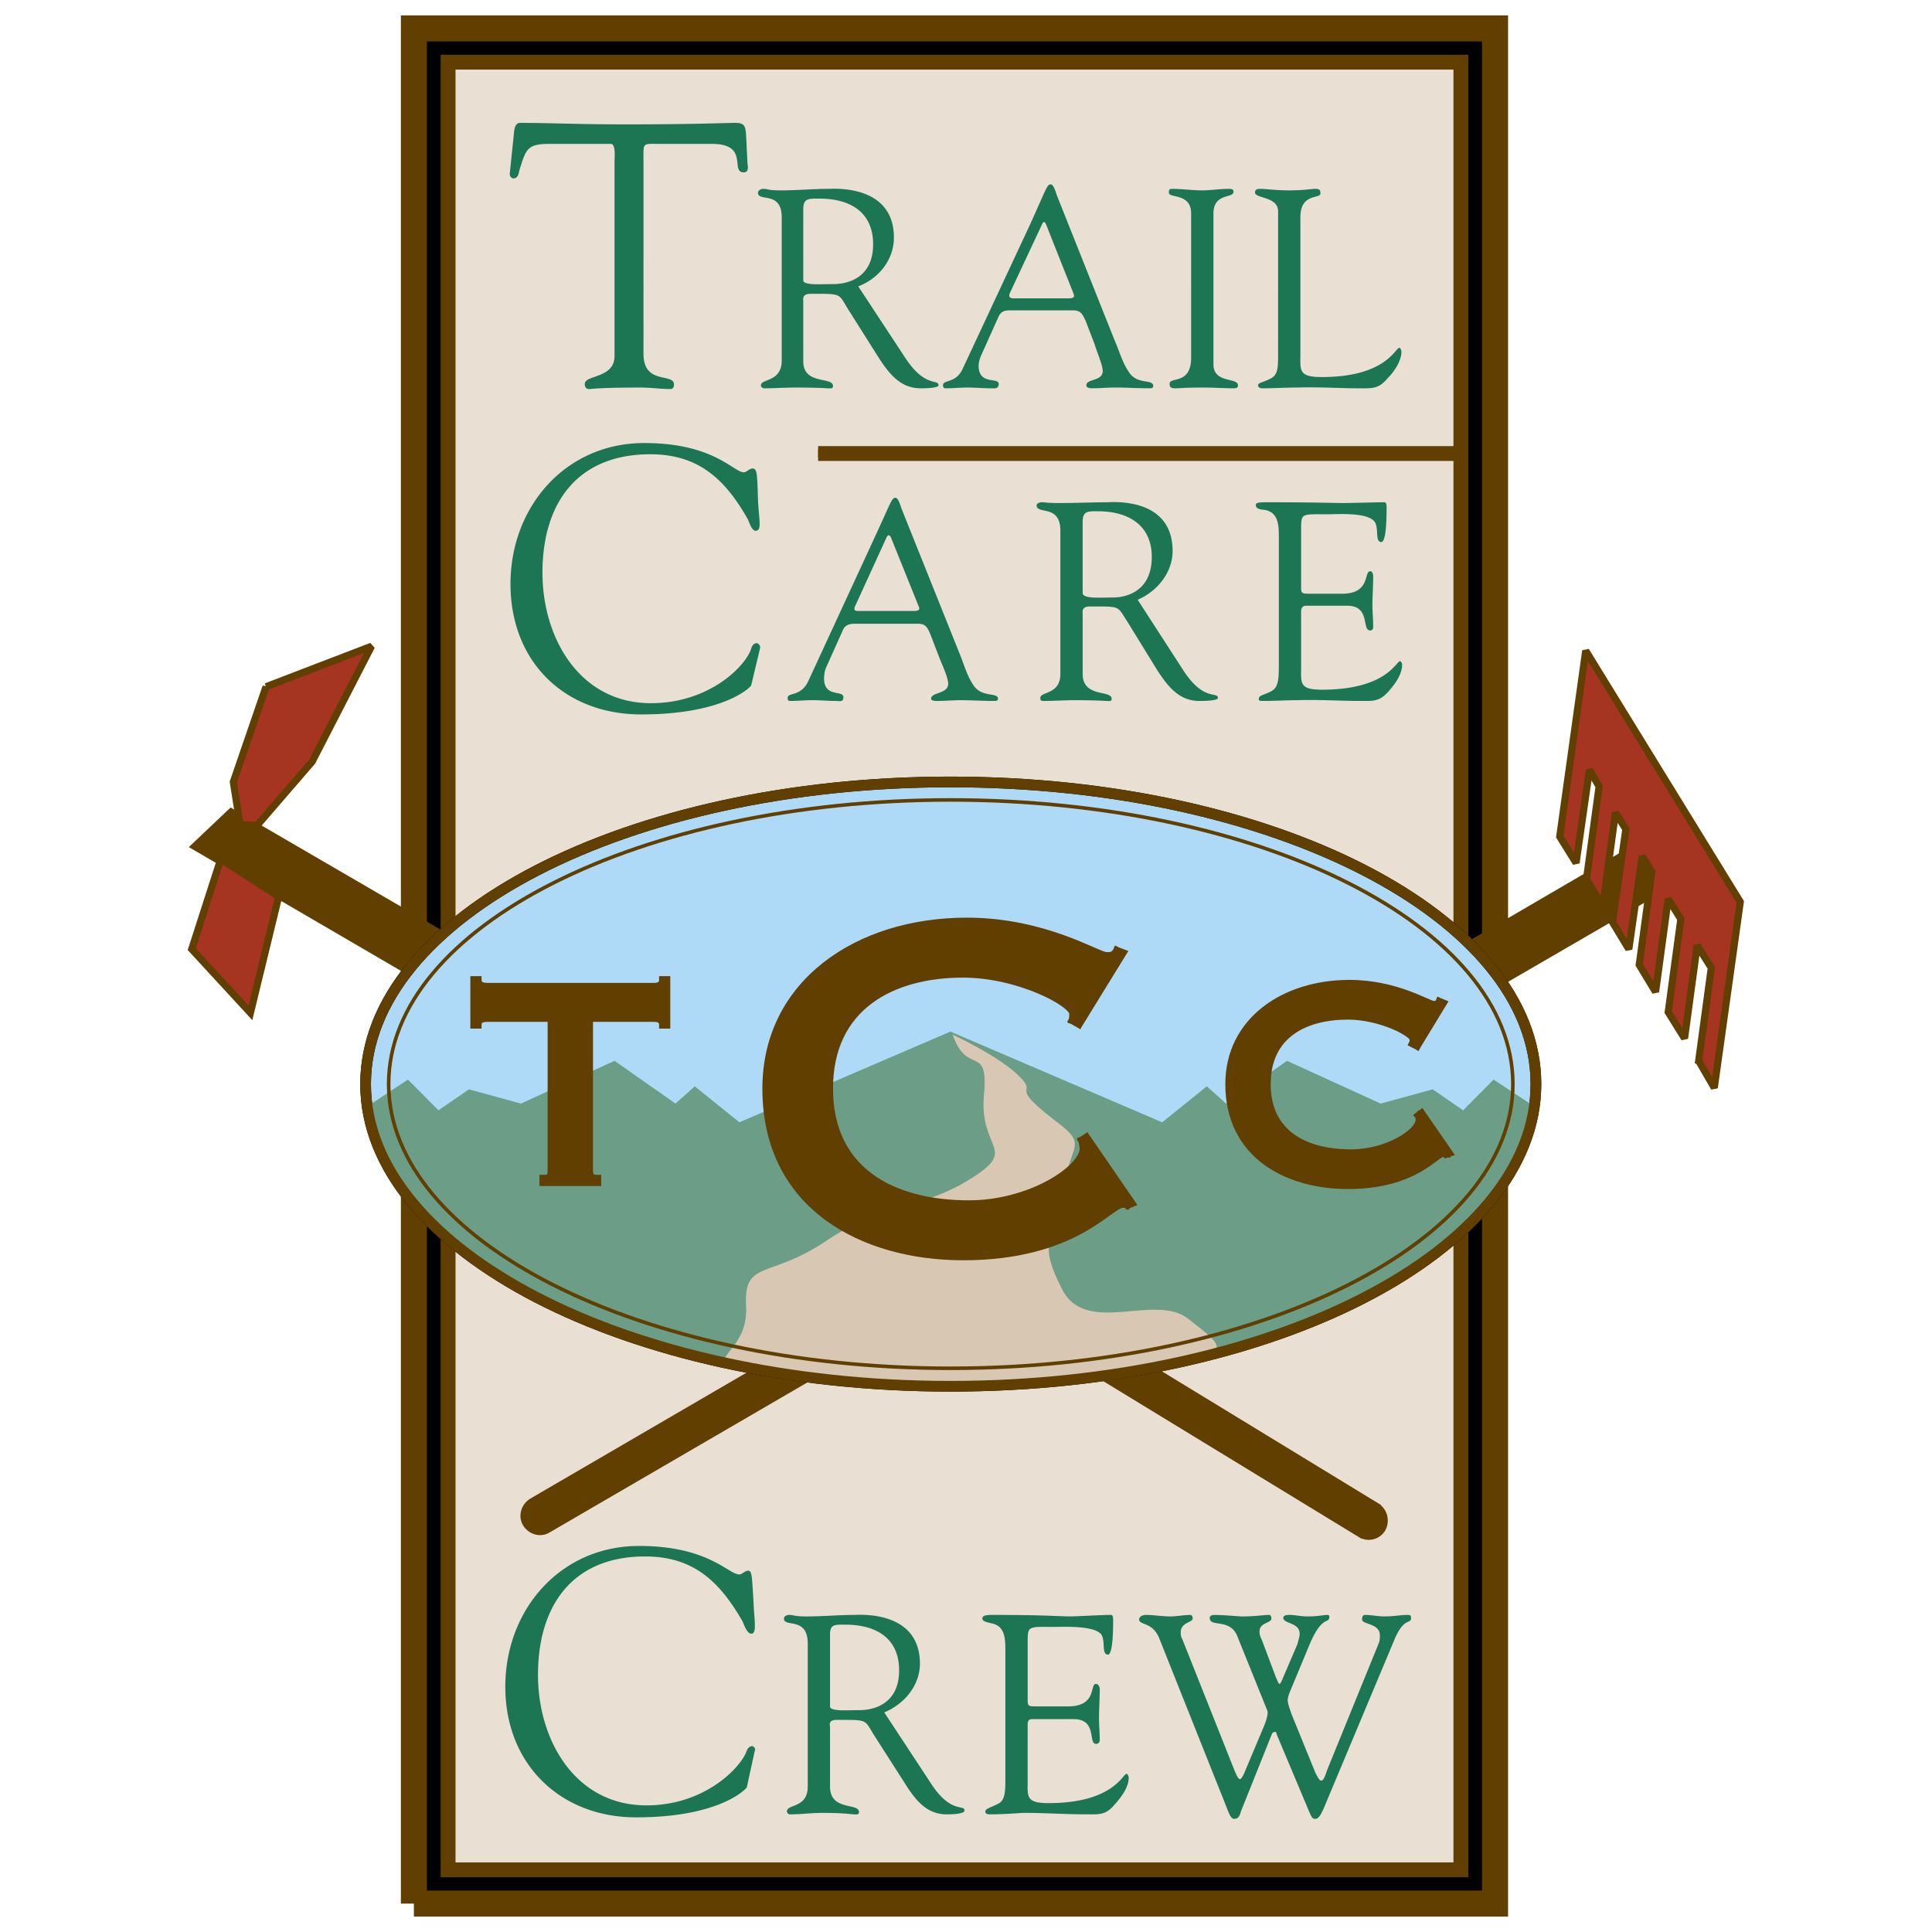
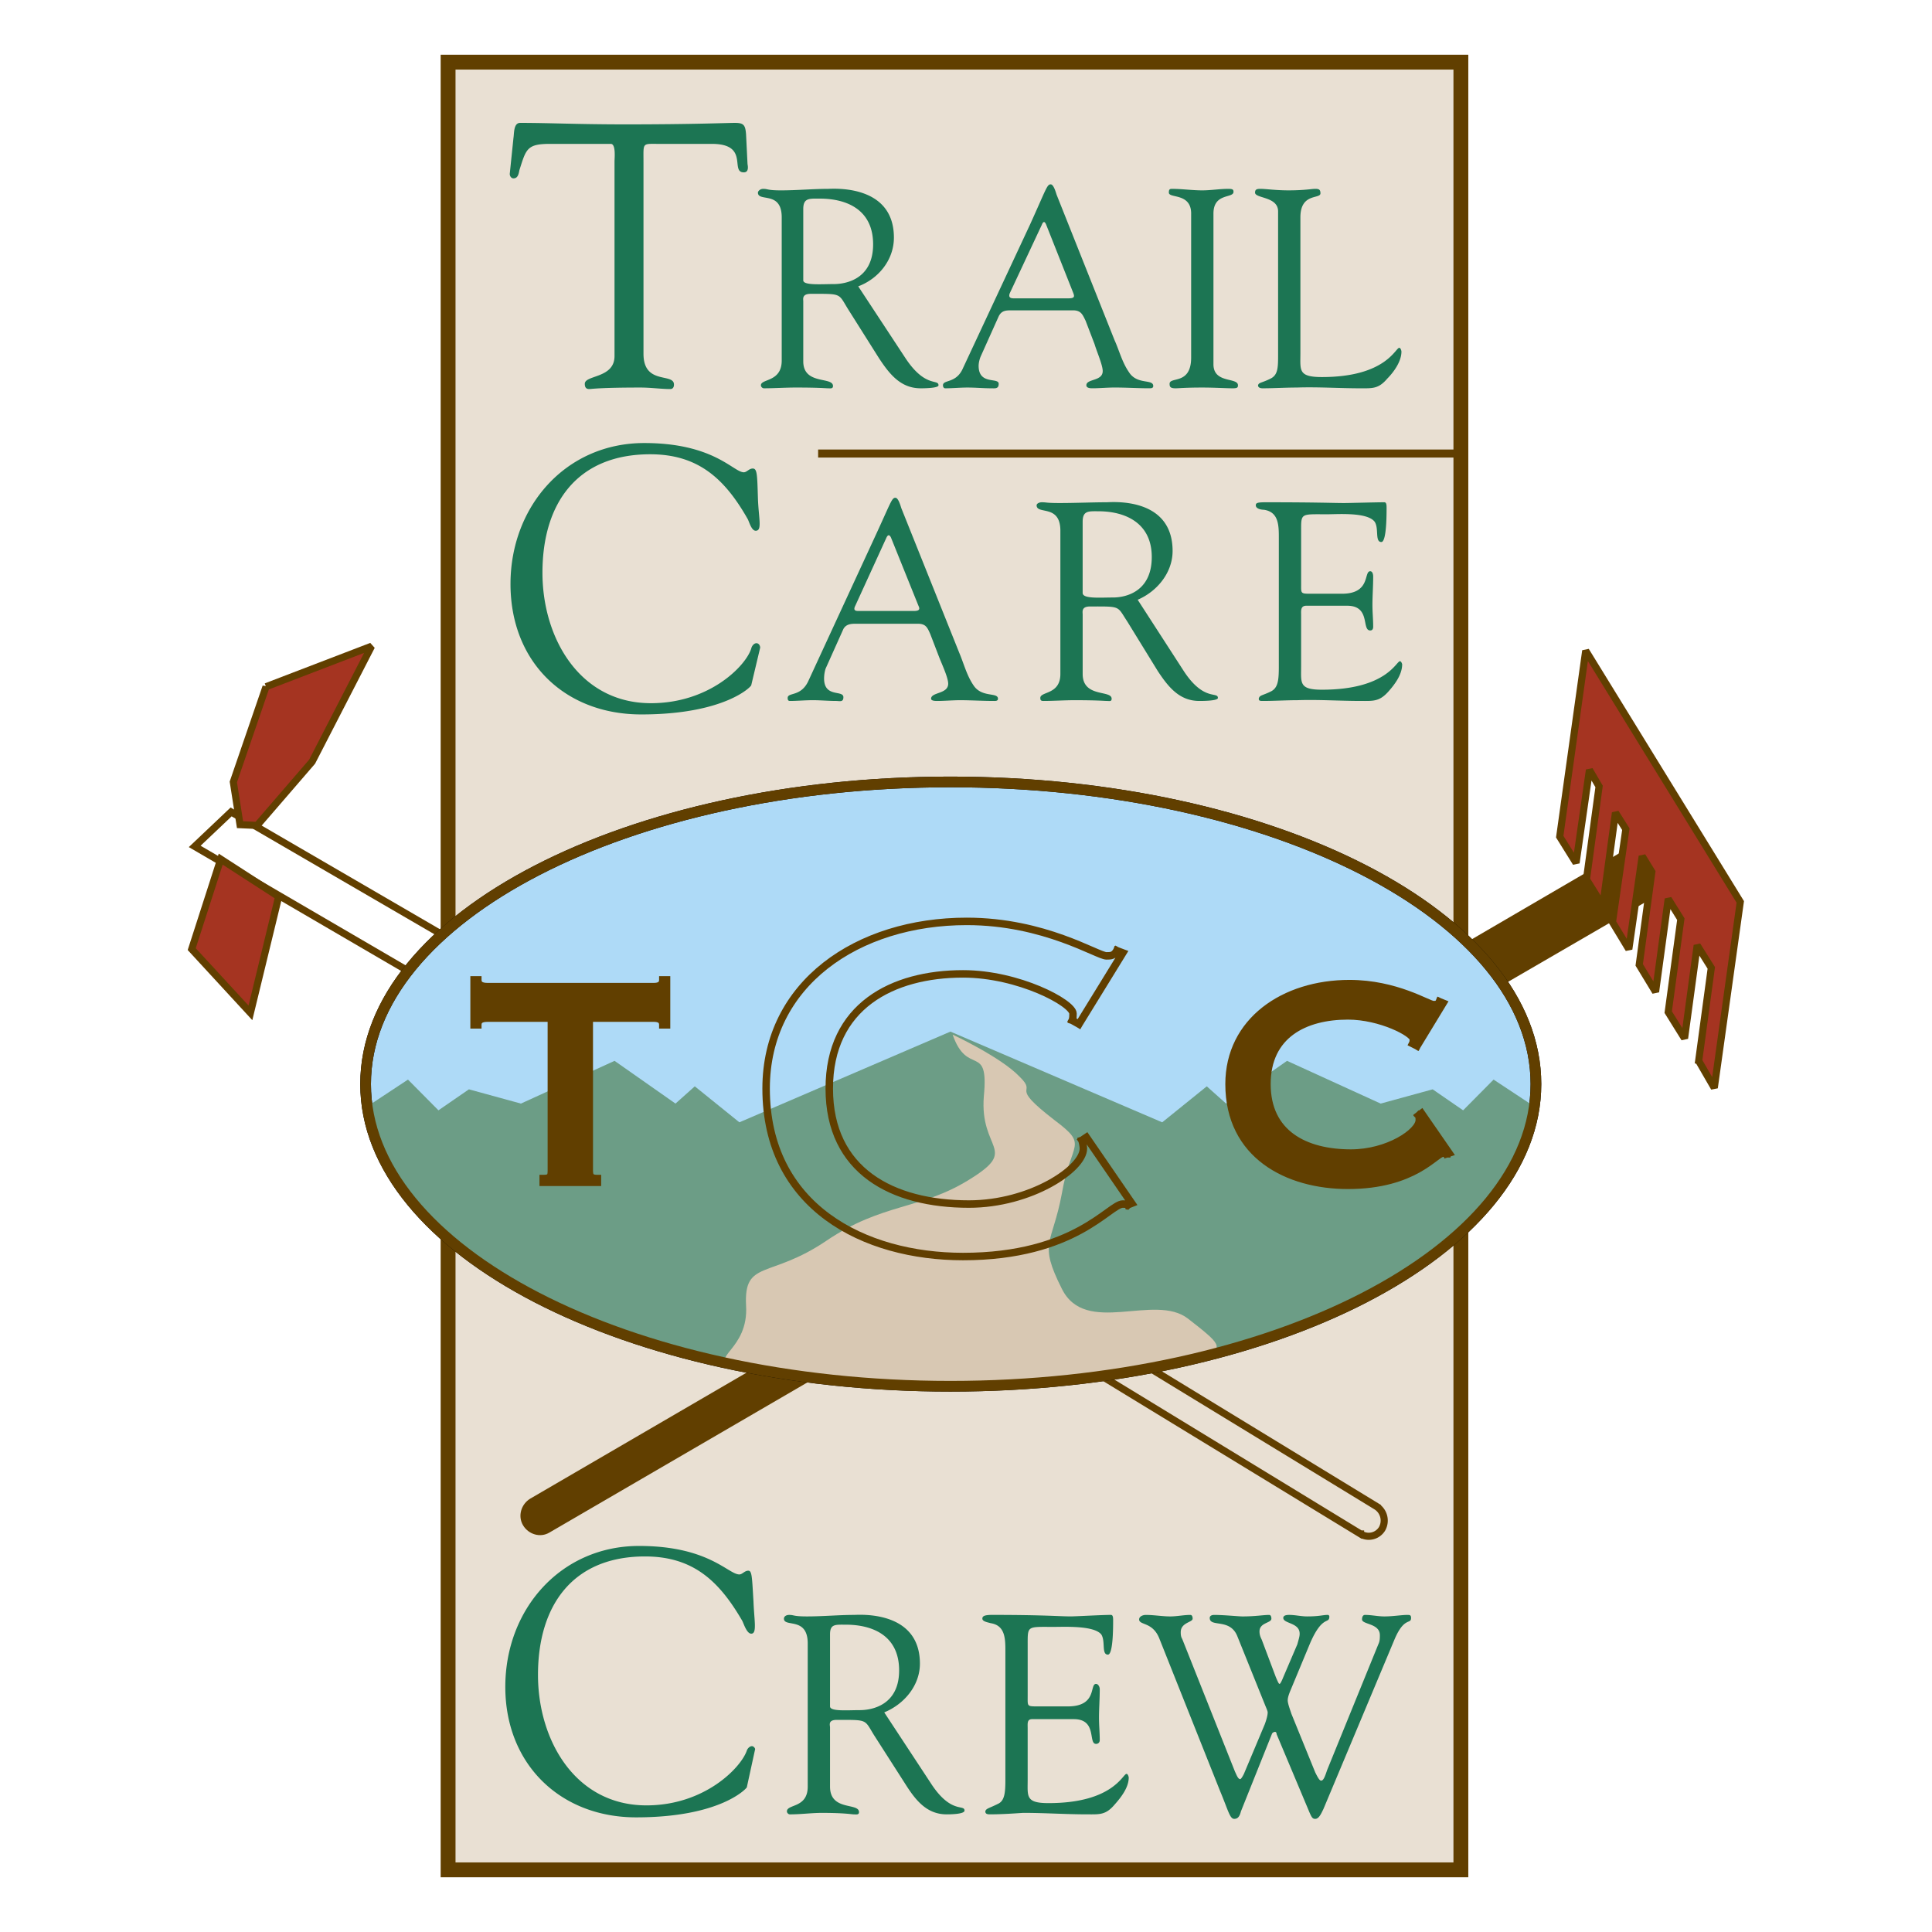
<svg xmlns="http://www.w3.org/2000/svg" width="2500" height="2500" viewBox="0 0 192.756 192.756">
-   <path fill-rule="evenodd" clip-rule="evenodd" fill="#fff" d="M0 0h192.756v192.756H0V0z" />
-   <path fill-rule="evenodd" clip-rule="evenodd" stroke="#613f00" stroke-width="2.598" stroke-linecap="square" stroke-miterlimit="2.613" d="M41.295 189.922h107.867V2.834H41.295v187.088z" />
+   <path fill-rule="evenodd" clip-rule="evenodd" fill="#fff" d="M0 0h192.756v192.756V0z" />
  <path fill-rule="evenodd" clip-rule="evenodd" fill="#e9e0d3" stroke="#613f00" stroke-width="1.481" stroke-linecap="square" stroke-miterlimit="2.613" d="M44.706 186.555h101.046V6.201H44.706v180.354z" />
  <path d="M61.312 16.075c0-.299.148-1.72-.371-1.72h-6.08c-2.298 0-2.372.523-3.039 2.618-.074.374-.148.823-.593.823-.223 0-.371-.225-.371-.449l.371-3.591c.074-.449 0-1.496.667-1.496 2.891 0 5.783.149 10.527.149 6.747 0 10.157-.149 10.898-.149.89 0 1.038.224 1.112 1.122l.148 2.992c.074.374.074.823-.371.823-1.409 0 .593-2.842-3.188-2.842h-5.338c-1.631 0-1.483-.15-1.483 1.795V35.3c0 3.142 3.04 1.87 3.04 3.067 0 .075 0 .449-.371.449-.89 0-1.927-.15-2.965-.15-4.152 0-4.893.15-5.115.15-.297 0-.445-.15-.445-.523 0-.898 2.966-.524 2.966-2.768v-19.45h.001zM90.299 35.674c2.001 3.066 3.336 2.094 3.336 2.768 0 .299-1.557.299-1.779.299-2.002 0-3.114-1.421-4.151-2.992l-3.114-4.937c-.964-1.571-.593-1.496-3.707-1.496-.89 0-.742.523-.742.748v5.984c0 2.394 2.966 1.496 2.966 2.468 0 .299-.296.224-.519.224s-.89-.075-3.188-.075c-1.038 0-2.15.075-3.188.075-.148 0-.297-.149-.297-.299 0-.673 2.076-.299 2.076-2.469V21.686c0-2.693-2.373-1.496-2.373-2.468 0-.15.222-.375.519-.375.519 0 .371.15 1.779.15 1.631 0 3.188-.15 4.67-.15.445 0 6.598-.523 6.598 4.863 0 2.244-1.557 4.114-3.559 4.862l4.673 7.106zm-10.157-7.705c0 .523 1.779.374 3.04.374 1.26 0 3.929-.523 3.929-3.965 0-3.441-2.595-4.563-5.338-4.563-1.038 0-1.631-.075-1.631 1.047v7.107zM108.314 32.009c-.297-.599-.445-1.047-1.26-1.047h-6.08c-.594 0-1.037 0-1.334.598l-1.779 3.965c-.074.15-.223.598-.223.972 0 1.945 2.002 1.123 2.002 1.796 0 .523-.371.448-.742.448-.814 0-1.557-.075-2.372-.075-.741 0-1.483.075-2.224.075-.148 0-.222-.149-.222-.299 0-.599 1.334-.149 2.001-1.721l6.672-14.288c1.631-3.591 1.705-4.04 2.076-4.04.297 0 .518.823.594 1.047l5.781 14.512c.445.973.742 2.169 1.408 3.142.816 1.347 2.447.673 2.447 1.421 0 .224-.223.224-.371.224-1.186 0-2.299-.075-3.484-.075-.74 0-1.482.075-2.225.075-.148 0-.592 0-.592-.299 0-.673 1.631-.374 1.631-1.421 0-.598-.594-1.945-.816-2.693l-.888-2.317zm-7.562-2.768c-.148.374 0 .524.371.524h5.486c.666 0 .594-.225.445-.599l-2.67-6.732c-.148-.374-.297-.374-.445 0l-3.187 6.807zM118.842 21.312c0-2.094-2.225-1.496-2.225-2.094 0-.3.074-.375.297-.375 1.037 0 2.002.15 3.039.15.891 0 1.705-.15 2.596-.15.443 0 .518.075.518.299 0 .673-2 .075-2 2.169v15.036c0 1.945 2.445 1.272 2.445 2.095 0 .224-.074.299-.52.299-.666 0-1.854-.075-3.039-.075-1.705 0-2.299.075-2.668.075-.52 0-.594-.149-.594-.448 0-.748 2.15.149 2.15-2.618V21.312h.001zM129.74 35.3c0 1.646-.223 2.319 2.148 2.319 6.377 0 7.34-2.917 7.711-2.917.148 0 .223.299.223.374 0 .973-.742 2.02-1.408 2.693-.891 1.047-1.484.972-2.744.972-2.076 0-4.225-.149-6.301-.075-1.113 0-2.299.075-3.41.075-.223 0-.445-.075-.445-.299.074-.299.371-.225 1.26-.673.742-.374.742-1.122.742-2.468V21.087c0-1.497-2.299-1.272-2.299-1.87 0-.3.148-.375.52-.375.594 0 1.482.15 2.816.15 1.631 0 2.299-.15 2.67-.15s.518.075.518.449c0 .598-2-.075-2 2.394V35.3h-.001zM64.277 44.202c6.969 0 8.896 2.918 9.934 2.918.297 0 .519-.375.89-.375.445 0 .445.598.519 2.992.074 2.02.445 3.216-.222 3.216-.445 0-.667-.972-.816-1.196-2.298-4.04-4.967-6.434-9.711-6.434-7.266 0-10.75 4.862-10.75 11.819 0 6.508 3.707 13.016 10.824 13.016 5.856 0 9.489-3.741 10.008-5.461.074-.299.297-.524.52-.524.222 0 .37.225.37.449l-.89 3.74c0 .149-2.668 2.917-10.972 2.917-7.636 0-13.048-5.236-13.048-13.016 0-7.703 5.486-14.061 13.344-14.061zM92.82 63.277c-.297-.673-.445-1.047-1.261-1.047H85.48c-.519 0-1.038 0-1.334.523l-1.779 3.965a3.353 3.353 0 0 0-.148.972c0 1.945 1.927 1.122 1.927 1.87 0 .524-.371.374-.741.374-.741 0-1.557-.075-2.298-.075-.815 0-1.557.075-2.298.075-.148 0-.223-.075-.223-.299 0-.598 1.334-.075 2.076-1.721l6.598-14.288c1.631-3.516 1.705-3.964 2.076-3.964.296 0 .519.823.593 1.047l5.783 14.438c.445 1.048.741 2.244 1.408 3.217.816 1.271 2.447.673 2.447 1.347 0 .224-.223.224-.371.224-1.186 0-2.298-.075-3.41-.075-.742 0-1.557.075-2.298.075-.148 0-.593 0-.593-.224 0-.673 1.706-.449 1.706-1.496 0-.599-.594-1.871-.89-2.619l-.891-2.319zm-7.488-2.842c-.223.449 0 .523.296.523h5.56c.593 0 .593-.224.445-.523l-2.743-6.808c-.148-.299-.296-.299-.444 0l-3.114 6.808zM118.1 66.943c2.002 3.066 3.41 2.02 3.41 2.692 0 .299-1.557.299-1.854.299-2.002 0-3.113-1.421-4.15-2.992l-3.039-4.938c-1.039-1.571-.594-1.496-3.707-1.496-.891 0-.742.523-.742.823v5.91c0 2.394 2.891 1.571 2.891 2.469 0 .299-.223.224-.443.224-.297 0-.891-.075-3.262-.075-1.039 0-2.076.075-3.115.075-.223 0-.297-.075-.297-.299 0-.673 2.002-.299 2.002-2.394V52.954c0-2.692-2.371-1.571-2.371-2.543 0-.149.223-.299.518-.299.52 0 .371.075 1.779.075 1.631 0 3.262-.075 4.672-.075.443 0 6.598-.598 6.598 4.862 0 2.169-1.557 4.04-3.484 4.863l4.594 7.106zm-10.082-7.78c0 .599 1.705.449 3.039.449 1.188 0 3.855-.524 3.855-4.04 0-3.367-2.594-4.563-5.338-4.563-.963 0-1.557-.075-1.557 1.047v7.107h.001zM129.814 58.265c0 .972-.074.972 1.037.972h3.039c2.893 0 2.15-2.244 2.818-2.244.221 0 .295.299.295.523 0 .972-.074 1.945-.074 2.843 0 .748.074 1.421.074 2.169 0 .299-.146.374-.295.374-.891 0 .074-2.468-2.299-2.468h-4.078c-.592 0-.518.523-.518.897v5.162c0 1.646-.223 2.319 2.074 2.319 6.451 0 7.414-2.842 7.785-2.842.148 0 .223.299.223.299 0 1.047-.742 2.02-1.41 2.768-.889.972-1.482.897-2.742.897-2.076 0-4.225-.149-6.301-.075-1.113 0-2.299.075-3.41.075-.297 0-.445 0-.445-.224.074-.374.371-.299 1.26-.748.668-.374.742-1.122.742-2.469V53.702c0-1.271 0-2.618-1.482-2.842-.223 0-.816-.075-.816-.449 0-.225.148-.299.965-.299 5.264 0 6.672.075 7.857.075.594 0 3.113-.075 4.004-.075.223 0 .223.299.223.598 0 3.142-.371 3.367-.52 3.367-.668 0-.223-1.346-.668-2.02-.74-.972-3.633-.748-4.744-.748-2.668 0-2.594-.149-2.594 1.721v5.235zM63.758 154.24c6.969 0 8.896 2.842 10.008 2.842.296 0 .519-.373.89-.373s.371.598.519 3.066c.074 1.945.371 3.217-.223 3.217-.444 0-.741-.973-.89-1.271-2.298-3.965-4.893-6.434-9.712-6.434-7.191 0-10.675 4.861-10.675 11.818 0 6.508 3.707 13.018 10.824 13.018 5.783 0 9.416-3.742 10.009-5.461.074-.225.296-.449.519-.449.148 0 .371.225.297.373l-.815 3.74c-.074.15-2.669 2.992-11.046 2.992-7.562 0-13.048-5.311-13.048-13.016-.001-7.779 5.559-14.062 13.343-14.062zM92.894 177.953c2.002 3.066 3.336 2.02 3.336 2.693 0 .373-1.557.373-1.779.373-2.002 0-3.114-1.422-4.151-3.066l-3.114-4.863c-.964-1.57-.593-1.496-3.707-1.496-.89 0-.667.523-.667.748v5.91c0 2.469 2.891 1.57 2.891 2.543 0 .299-.297.225-.519.225s-.89-.148-3.188-.148c-1.038 0-2.076.148-3.188.148-.148 0-.297-.148-.297-.299 0-.748 2.076-.299 2.076-2.469v-14.287c0-2.693-2.373-1.572-2.373-2.469 0-.225.222-.375.519-.375.519 0 .371.15 1.779.15 1.631 0 3.188-.15 4.67-.15.445 0 6.598-.523 6.598 4.863 0 2.17-1.557 4.039-3.559 4.861l4.673 7.108zm-10.082-7.705c0 .523 1.705.373 2.965.373 1.26 0 3.929-.523 3.929-3.963 0-3.441-2.594-4.564-5.337-4.564-1.038 0-1.557-.074-1.557.973v7.181zM102.531 169.275c0 .973-.074.973 1.037.973h2.967c2.965 0 2.15-2.244 2.816-2.244.223 0 .371.299.371.523 0 .973-.074 1.945-.074 2.842 0 .748.074 1.496.074 2.244 0 .225-.148.375-.371.375-.814 0 .148-2.469-2.223-2.469h-4.152c-.52 0-.445.449-.445.898v5.16c0 1.646-.223 2.32 2.076 2.32 6.449 0 7.414-2.918 7.783-2.918.148 0 .223.299.223.373 0 .973-.74 1.945-1.408 2.693-.889 1.047-1.482.973-2.742.973-2.15 0-4.227-.148-6.377-.148-1.111.074-2.223.148-3.336.148-.297 0-.445-.074-.445-.299.076-.299.371-.299 1.262-.748.666-.299.74-1.123.74-2.395v-12.791c0-1.271 0-2.619-1.482-2.842-.223-.076-.814-.15-.814-.449 0-.225.148-.375.963-.375 5.264 0 6.672.15 7.859.15.518 0 3.113-.15 4.002-.15.223 0 .223.299.223.6 0 3.141-.371 3.365-.518 3.365-.668 0-.223-1.346-.668-2.02-.742-.898-3.633-.748-4.744-.748-2.67 0-2.596-.15-2.596 1.795v5.164h-.001zM115.654 163.441c-.668-1.646-2.002-1.273-2.002-1.871 0-.299.371-.449.666-.449.816 0 1.633.15 2.447.15.668 0 1.334-.15 2.002-.15.148 0 .223.15.223.375 0 .373-1.188.373-1.188 1.346 0 .15 0 .449.148.674l5.264 13.24c.148.299.297.748.52.748.074 0 .223-.225.371-.523l2.076-4.938c.221-.598.295-.973.295-1.197 0-.148-.146-.447-.295-.822l-2.744-6.807c-.74-1.797-2.742-.824-2.742-1.797 0-.223.223-.299.443-.299.965 0 2.447.15 2.818.15 1.334 0 2.076-.15 2.668-.15.148 0 .223.15.223.375 0 .449-1.186.373-1.186 1.271 0 .299.074.523.223.822l1.408 3.74c.223.523.297.674.371.674s.223-.299.371-.674l1.408-3.291c.074-.299.223-.748.223-.973.074-1.197-1.631-1.047-1.631-1.646 0-.299.443-.299.592-.299.594 0 1.188.15 1.779.15 1.26 0 1.557-.15 2.076-.15.074 0 .148.076.148.15 0 .822-.668-.225-1.928 2.693l-1.928 4.637c-.223.523-.297.824-.297 1.049 0 .299.223.896.371 1.346l2.373 5.834c.297.6.443.824.592.824.223 0 .371-.375.594-1.049l5.115-12.566c.148-.299.148-.598.148-.898 0-1.195-1.779-1.047-1.779-1.57 0-.225.074-.449.297-.449.668 0 1.26.15 1.928.15.889 0 1.705-.15 2.297-.15.223 0 .371 0 .371.299 0 .674-.666-.148-1.631 2.096l-7.117 16.98c-.223.449-.443.973-.814.973-.297 0-.371-.15-.742-1.047l-3.113-7.406c0-.15-.074-.225-.148-.225s-.148 0-.297.15l-3.113 7.779c-.148.598-.371.748-.668.748-.443 0-.592-.822-1.408-2.768l-6.078-15.259z" fill-rule="evenodd" clip-rule="evenodd" fill="#1c7553" />
  <path fill-rule="evenodd" clip-rule="evenodd" fill="#613f00" d="M81.625 45.249h64.053-64.053z" />
  <path fill="none" stroke="#613f00" stroke-width=".8" stroke-miterlimit="2.613" d="M81.625 45.249h64.053" />
-   <path fill="none" stroke="#613f00" stroke-width="1.481" stroke-miterlimit="2.613" d="M81.625 45.249h64.053" />
  <path d="M169.551 86.466l-2.15-4.339-31.285 18.253.445.822-83.478 48.623c-.741.449-1.038 1.422-.593 2.17s1.409 1.047 2.15.598l83.552-48.623.295.523 31.064-18.027z" fill-rule="evenodd" clip-rule="evenodd" fill="#613f00" />
  <path d="M169.551 86.466l-2.15-4.338-31.285 18.253.445.822-83.478 48.623c-.741.449-1.038 1.422-.593 2.17s1.409 1.047 2.15.598l83.552-48.623.297.523 31.062-18.028" fill="none" stroke="#613f00" stroke-width=".711" stroke-linecap="square" stroke-miterlimit="2.613" />
  <path fill-rule="evenodd" clip-rule="evenodd" fill="#a53421" stroke="#613f00" stroke-width=".711" stroke-linecap="square" stroke-miterlimit="2.613" d="M169.477 105.842l1.259-9.278-1.408-2.243-1.26 9.277-1.63-2.619 1.259-9.276-1.259-2.02-1.262 9.276-1.631-2.693 1.26-9.276-.963-1.571-1.334 9.276-1.631-2.693 1.334-9.276-1.037-1.645-1.262 9.275-1.631-2.618 1.26-9.276-.963-1.645-1.334 9.275-1.631-2.618 2.594-18.552 15.42 25.06-2.594 18.551-1.556-2.691z" />
-   <path d="M137.301 150.275L52.935 98.809l.222-.299-30.099-17.504-3.632 3.441 31.285 18.252.667-1.121 84.367 51.465a1.555 1.555 0 0 0 2.15-.523 1.678 1.678 0 0 0-.594-2.245z" fill-rule="evenodd" clip-rule="evenodd" fill="#613f00" />
  <path d="M137.301 150.275L52.935 98.809l.223-.299-30.1-17.504-3.632 3.441 31.285 18.252.667-1.121 84.367 51.465m-.001 0a1.555 1.555 0 0 0 2.15-.523 1.678 1.678 0 0 0-.594-2.244" fill="none" stroke="#613f00" stroke-width=".711" stroke-linecap="square" stroke-miterlimit="2.613" />
  <path fill-rule="evenodd" clip-rule="evenodd" fill="#a53421" stroke="#613f00" stroke-width=".711" stroke-linecap="square" stroke-miterlimit="2.613" d="M22.02 85.718l5.783 3.74-2.818 11.595-5.857-6.358 2.892-8.977zM26.542 68.513l-3.262 9.501.668 4.263 1.704.075 5.487-6.358 5.93-11.52-10.527 4.039z" />
  <path d="M94.821 78.014c-32.175 0-58.345 13.465-58.345 30.146 0 16.607 26.17 30.146 58.345 30.146 32.249 0 58.419-13.539 58.419-30.146 0-16.681-26.17-30.146-58.419-30.146z" fill-rule="evenodd" clip-rule="evenodd" fill="#aedaf7" stroke="#000" stroke-width="1.066" stroke-linecap="square" stroke-miterlimit="2.613" />
  <path d="M36.625 110.404c2.002 15.709 27.282 28.127 58.197 28.127 30.989 0 56.269-12.418 58.271-28.127l-4.078-2.693-3.039 3.066-3.039-2.094-5.189 1.422-9.342-4.264-6.078 4.264-1.928-1.721-4.447 3.59-21.13-9.051-21.055 9.051-4.448-3.59-1.927 1.721-6.079-4.264-9.341 4.264-5.189-1.422-3.04 2.094-3.04-3.066-4.079 2.693z" fill-rule="evenodd" clip-rule="evenodd" fill="#6c9d86" />
  <path d="M118.545 131.574c-3.336-2.619-10.23 1.795-12.604-2.992-2.373-4.713-.963-4.34 0-9.5.891-5.236 2.744-4.713-.74-7.332-4.746-3.664-1.557-2.469-3.484-4.338-1.854-1.945-6.673-4.189-6.673-4.189 1.483 4.264 3.632.748 3.115 6.135-.445 5.461 3.559 5.236-1.41 8.303-4.893 3.066-8.673 2.318-14.308 6.135-5.635 3.814-8.229 1.869-8.007 6.432.296 4.488-3.855 5.236-1.261 6.061.074 0 .074.074.148.148 6.672 1.348 13.938 2.096 21.5 2.096 9.044 0 17.569-1.049 25.206-2.918l.223-.225c1.854-.974 1.557-1.273-1.705-3.816z" fill-rule="evenodd" clip-rule="evenodd" fill="#d8c8b3" />
  <path d="M141.379 104.346l-.445-.225c.074-.15.074-.301.074-.449 0-.598-3.262-2.318-6.523-2.318-4.301 0-8.082 1.869-8.082 6.807s3.781 6.883 8.379 6.883c3.705 0 6.82-2.096 6.82-3.293 0-.148 0-.373-.074-.449l.297-.223 2.742 3.965-.223.074c-.074 0-.297-.074-.371-.074-.74 0-2.816 3.215-9.488 3.215-6.006 0-11.861-2.992-11.861-10.098 0-6.283 5.484-10.023 12.01-10.023 4.67 0 7.857 2.094 8.377 2.094.297 0 .445 0 .594-.299l.369.15-2.595 4.263z" fill-rule="evenodd" clip-rule="evenodd" fill="#613f00" />
  <path d="M141.379 104.346l-.445-.225m0 0c.074-.15.074-.301.074-.449 0-.598-3.262-2.318-6.523-2.318-4.301 0-8.082 1.869-8.082 6.807s3.781 6.883 8.379 6.883c3.705 0 6.82-2.096 6.82-3.293 0-.148 0-.373-.074-.449m-.001-.001l.297-.223 2.742 3.965-.223.074m.001 0c-.074 0-.297-.074-.371-.074-.74 0-2.816 3.215-9.488 3.215-6.006 0-11.861-2.992-11.861-10.098 0-6.283 5.484-10.023 12.01-10.023 4.67 0 7.857 2.094 8.377 2.094.297 0 .445 0 .594-.299m-.001 0l.369.15-2.594 4.264" fill="none" stroke="#613f00" stroke-width=".746" stroke-linecap="square" stroke-miterlimit="2.613" />
  <path d="M58.792 116.762c0 .6.148.824.815.824v.373h-5.412v-.373c.741 0 .815-.225.815-.824v-15.184h-6.375c-.667 0-.964.223-.964.672H47.3v-4.488h.371c0 .449.296.674.964.674h16.606c.593 0 .889-.225.889-.674h.371v4.488h-.371c0-.449-.296-.672-.889-.672h-6.45v15.184h.001z" fill-rule="evenodd" clip-rule="evenodd" fill="#613f00" />
  <path d="M58.791 116.762c0 .6.148.824.816.824m0 0v.373h-5.412v-.373m0 0c.741 0 .815-.225.815-.824v-15.184h-6.375c-.667 0-.964.223-.964.672m0 0H47.3v-4.488h.371m0 0c0 .449.296.674.964.674h16.606c.593 0 .889-.225.889-.674m0 0h.371v4.488h-.371m0 0c0-.449-.296-.672-.889-.672h-6.45v15.184" fill="none" stroke="#613f00" stroke-width=".746" stroke-linecap="square" stroke-miterlimit="2.613" />
-   <path d="M107.646 102.176l-.666-.375c.074-.223.074-.447.074-.672 0-1.047-5.412-3.965-10.973-3.965-7.043 0-13.344 3.217-13.344 11.445s6.301 11.52 13.938 11.52c6.153 0 11.417-3.516 11.417-5.535 0-.225-.074-.6-.148-.824l.445-.299 4.521 6.584-.371.148c-.072-.074-.369-.074-.518-.074-1.336 0-4.746 5.236-15.94 5.236-9.86 0-19.646-4.938-19.646-16.756 0-10.473 9.118-16.682 20.016-16.682 7.784 0 13.048 3.441 13.938 3.441.443 0 .74 0 1.037-.523l.594.224-4.374 7.107z" fill-rule="evenodd" clip-rule="evenodd" fill="#613f00" />
  <path d="M107.646 102.176l-.666-.375m0 0c.074-.223.074-.447.074-.672 0-1.047-5.412-3.965-10.973-3.965-7.043 0-13.345 3.217-13.345 11.445s6.302 11.52 13.938 11.52c6.153 0 11.417-3.516 11.417-5.535 0-.225-.074-.6-.148-.824m0 0l.445-.299 4.521 6.584-.371.148m.001 0c-.074-.074-.369-.074-.518-.074-1.336 0-4.746 5.236-15.94 5.236-9.86 0-19.646-4.938-19.646-16.756 0-10.473 9.118-16.682 20.016-16.682 7.784 0 13.048 3.441 13.938 3.441.443 0 .74 0 1.037-.524m.002 0l.594.225-4.375 7.107" fill="none" stroke="#613f00" stroke-width=".746" stroke-linecap="square" stroke-miterlimit="2.613" />
  <path d="M94.821 78.014c-32.175 0-58.345 13.465-58.345 30.146 0 16.607 26.17 30.146 58.345 30.146 32.249 0 58.419-13.539 58.419-30.146 0-16.681-26.17-30.146-58.419-30.146z" fill="none" stroke="#613f00" stroke-width="1.066" stroke-miterlimit="2.613" />
-   <path d="M94.821 79.809c-30.915 0-56.046 12.642-56.046 28.352 0 15.635 25.132 28.352 56.046 28.352 30.989 0 56.12-12.717 56.12-28.352 0-15.71-25.13-28.352-56.12-28.352z" fill="none" stroke="#613f00" stroke-width=".355" stroke-miterlimit="2.613" />
</svg>